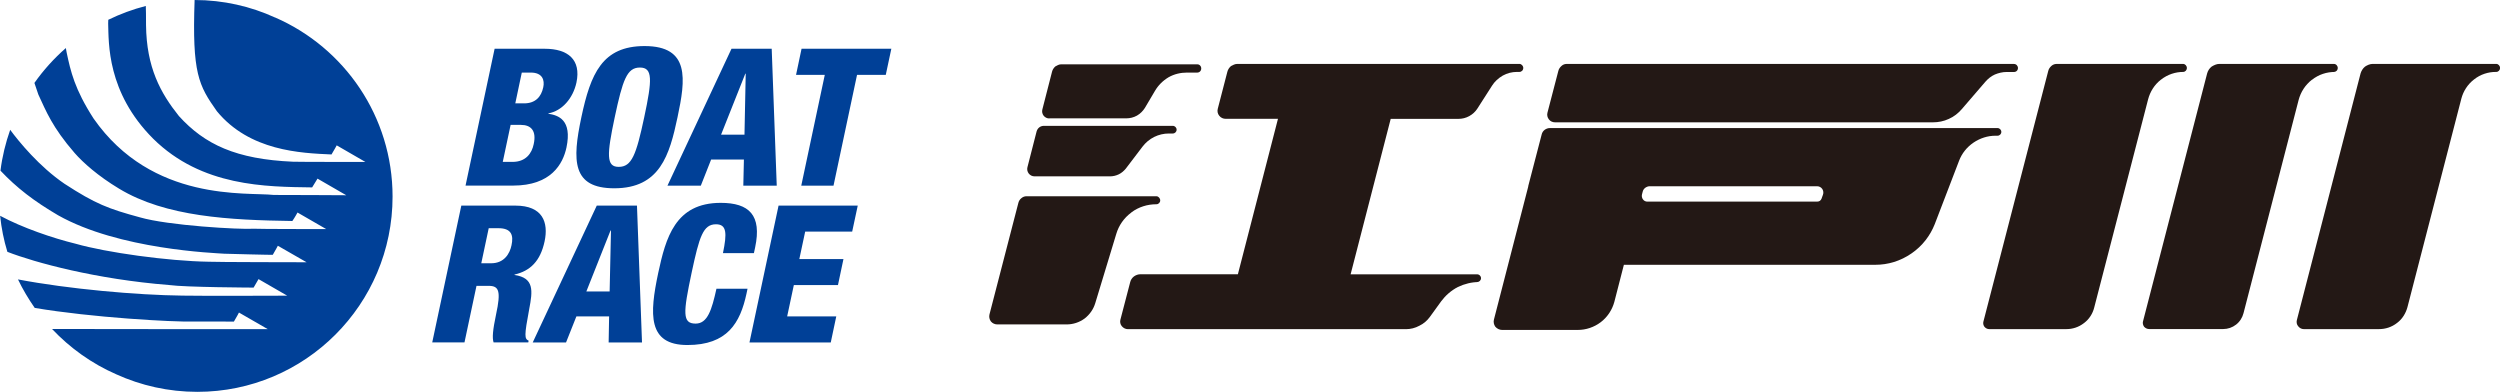
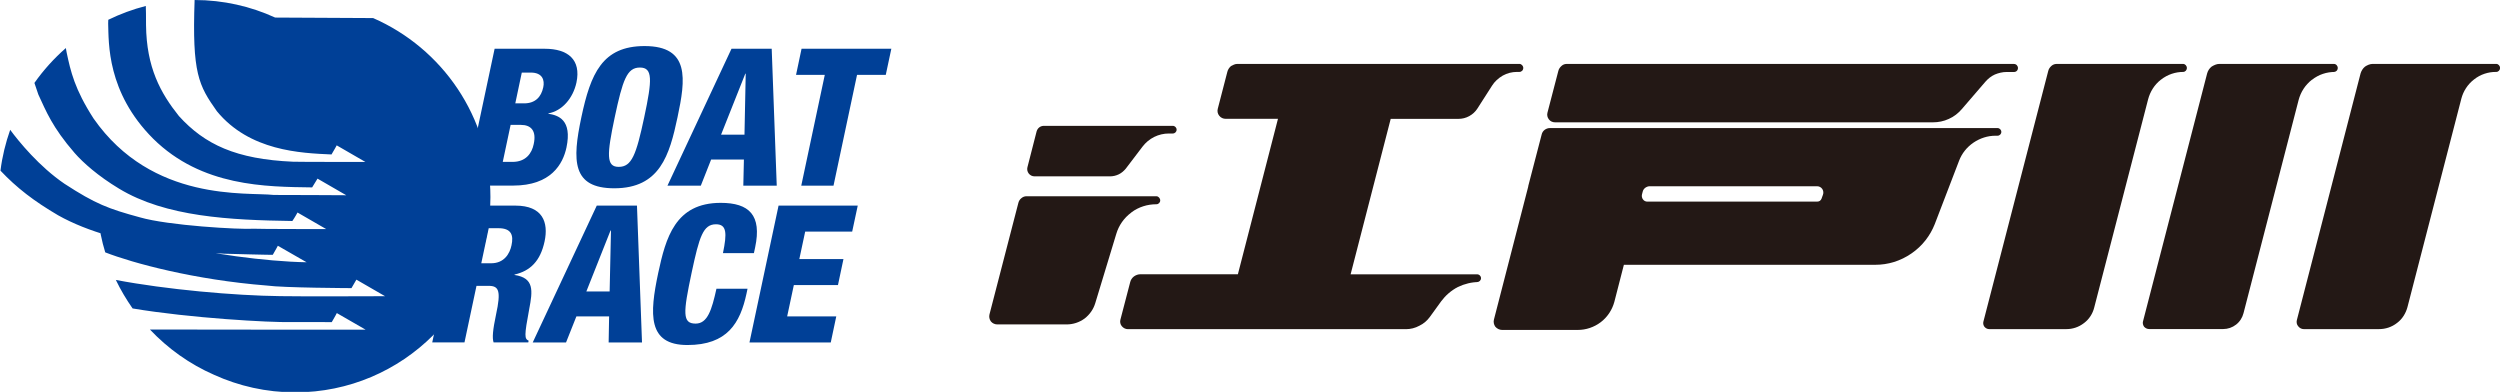
<svg xmlns="http://www.w3.org/2000/svg" id="_レイヤー_2" data-name="レイヤー 2" viewBox="0 0 427.14 66.95">
  <g id="_デザイン" data-name="デザイン">
    <g>
      <g>
-         <path d="m179.28,20.22h13.16c.62,0,1.25-.15,1.82-.47.57-.33,1.02-.79,1.35-1.31l1.72-2.91c.55-.94,1.32-1.72,2.31-2.32,1-.57,2.09-.81,3.17-.81h1.76c.37,0,.67-.3.67-.7s-.3-.71-.67-.71h-23.27c-.36,0-.69.19-.99.36-.29.26-.48.57-.56.89l-1.66,6.47c-.09.36-.02.74.22,1.06.24.3.59.47.97.47h0Z" fill="#231815" />
        <path d="m176.75,30.13h12.93c.48,0,1.01-.12,1.48-.35.47-.23.86-.58,1.18-.96l2.86-3.76c.52-.68,1.18-1.25,1.99-1.66.81-.4,1.67-.59,2.5-.59h.68c.37,0,.66-.29.66-.65s-.29-.66-.66-.66h-22.01c-.27,0-.56.08-.79.26-.24.18-.38.43-.46.69l-1.57,6.13c-.09.35-.02.75.22,1.06.24.32.62.49.99.49h0Z" fill="#231815" />
        <path d="m193.31,36.28c1.27-.94,2.76-1.38,4.23-1.38h.03c.37,0,.66-.3.66-.66s-.3-.71-.66-.71h-22.19c-.3,0-.61.1-.87.33-.26.2-.43.48-.51.78l-4.94,19.07c-.1.4-.03.85.24,1.21.26.32.68.51,1.08.51h11.86c1.07,0,2.14-.33,3.06-1,.91-.7,1.53-1.62,1.84-2.66l3.59-11.83c.42-1.4,1.29-2.7,2.58-3.64h0Z" fill="#231815" />
        <path d="m259.6,10.92h-48.21c-.39,0-.75.2-1.07.37-.32.28-.53.62-.62.98l-1.64,6.33c-.1.39-.03.83.25,1.17.27.35.68.53,1.08.53h8.96l-6.85,26.56h-16.67c-.38,0-.77.14-1.1.38-.32.25-.54.59-.63.97l-1.67,6.4c-.1.38-.03.79.22,1.1.25.33.66.53,1.04.53h47.55c.76,0,1.54-.19,2.26-.58.74-.35,1.35-.89,1.8-1.51l1.94-2.68c.73-.98,1.68-1.82,2.84-2.43,1.15-.55,2.39-.85,3.61-.85h-.32c.37,0,.67-.29.67-.66s-.3-.66-.67-.66h-21.61l6.85-26.56h11.58c.63,0,1.26-.15,1.84-.47.58-.32,1.06-.77,1.39-1.29l2.51-3.92c.43-.68,1.05-1.26,1.82-1.71.77-.43,1.6-.63,2.42-.63h.43c.36,0,.66-.29.66-.68,0-.36-.31-.69-.66-.69h0Z" fill="#231815" />
        <path d="m369.23,13.6c1.14-.89,2.47-1.31,3.79-1.31h-.03c.36,0,.65-.29.65-.68,0-.36-.29-.69-.65-.69h-21.52c-.33,0-.68.07-.97.34-.28.25-.47.53-.55.88l-11.08,42.83c-.07.28-.01.6.18.86.19.23.49.4.78.4h13.25c1.03,0,2.08-.33,2.98-1.03.9-.67,1.49-1.62,1.75-2.66l9.21-35.58c.34-1.28,1.06-2.48,2.2-3.36h0Z" fill="#231815" />
        <path d="m395.01,13.64c1.15-.92,2.54-1.35,3.92-1.35h-.17c.37,0,.66-.29.66-.68,0-.36-.29-.69-.66-.69h-19.58c-.46,0-.92.22-1.31.46-.39.3-.66.75-.77,1.18l-10.96,42.37c-.07.27-.01.61.19.89.21.24.53.4.85.4h12.68c.77,0,1.55-.26,2.19-.76.65-.5,1.08-1.21,1.27-1.96l9.42-36.44c.35-1.31,1.11-2.54,2.27-3.44h0Z" fill="#231815" />
        <path d="m426.49,10.92h-21.11c-.46,0-.92.21-1.3.46-.38.3-.63.74-.76,1.16l-10.89,42.16c-.09.35-.02.75.22,1.03.24.32.59.5.95.5h12.89c1.07,0,2.16-.34,3.07-1.06.9-.67,1.49-1.66,1.77-2.7l9.21-35.63c.33-1.24,1.05-2.41,2.17-3.27,1.1-.87,2.42-1.28,3.7-1.28h.09c.35,0,.65-.29.65-.68,0-.36-.3-.69-.65-.69h0Z" fill="#231815" />
        <path d="m344.11,10.92h-76.37c-.32,0-.66.07-.94.34-.27.24-.46.5-.55.86l-1.86,7.14c-.1.39-.02.79.24,1.13.25.34.65.51,1.05.51h64.58c.92,0,1.84-.18,2.7-.58.89-.39,1.62-.98,2.21-1.66l4.03-4.68c.44-.51.99-.96,1.63-1.25.65-.27,1.34-.43,1.99-.43h1.29c.38,0,.67-.29.67-.68,0-.36-.29-.69-.67-.69h0Z" fill="#231815" />
        <path d="m341.27,21.88h-76.45c-.3,0-.62.09-.9.3-.26.19-.44.48-.51.77l-2.31,8.88h.02l-5.87,22.76c-.11.41-.03.87.24,1.24.29.33.72.54,1.14.54h12.95c1.38,0,2.77-.45,3.94-1.34,1.2-.93,1.96-2.18,2.31-3.49l1.62-6.3h42.99c2.12,0,4.26-.63,6.15-1.94,1.87-1.28,3.21-3.06,3.98-5.02l4.16-10.84c.46-1.2,1.29-2.28,2.45-3.07,1.14-.77,2.44-1.18,3.74-1.18h.36c.37,0,.66-.29.66-.65s-.29-.66-.66-.66h0Zm-59.8,12.57c-.29,0-.58-.12-.76-.39-.19-.24-.23-.57-.17-.83l.13-.5c.06-.25.21-.48.44-.65.21-.15.48-.26.74-.26h28.61c.34,0,.68.16.89.47.2.31.23.68.11.99l-.25.69c-.06.14-.15.26-.28.35-.12.08-.26.12-.4.12h-29.04Z" fill="#231815" />
      </g>
      <g>
-         <path d="m47.01,3C42.82,1.08,38.17.01,33.25,0c-.44,12.53.68,14.59,3.81,19.01,5.59,6.79,14.3,7.15,19.58,7.38.49-.8.88-1.54.88-1.54v-.02l4.91,2.84s-11.62,0-12.36-.04c-9.73-.42-15.1-2.95-19.5-7.8-3.15-3.94-5.54-8.3-5.62-15.54,0-1.59-.01-2.62-.04-3.27-2.23.57-4.37,1.37-6.41,2.36l-.02.63c.11,3.28-.25,11.75,7.69,19.69,8.31,8.21,19.28,8.21,27.16,8.32.46-.78.92-1.5.92-1.5h0s4.91,2.84,4.91,2.84c0,0-10.47-.06-12.37-.05-4.6-.52-20.77,1.32-30.81-13.07-3.22-5-3.91-8.03-4.6-11.3l-.13-.73c-2.01,1.76-3.83,3.77-5.37,5.96.31.94.67,1.98.67,1.98,1.33,2.86,2.39,5.6,6.19,9.98,1.45,1.66,4.01,3.94,7.58,6.09,8,4.86,19.03,5.38,29.63,5.54.4-.56.88-1.45.88-1.45h0s4.9,2.83,4.9,2.83c0,0-11.62,0-12.36-.06-2.47.16-14.66-.54-19.49-1.95-5.34-1.45-7.56-2.28-12.86-5.73-4.32-2.94-7.82-7.23-9.28-9.22-.78,2.22-1.36,4.56-1.66,6.98,2.76,2.92,5.71,5.2,9.84,7.62,10.4,5.87,26.78,6.45,28.38,6.57,1.05.03,8.38.23,8.31.18.47-.79.86-1.54.86-1.54h0l4.91,2.82s-15.97-.02-16.72-.09c-7-.11-17.51-1.58-22.72-3.07-3.9-.95-9.16-2.75-12.92-4.78.22,2.12.63,4.18,1.24,6.16,4.71,1.83,15.18,4.69,27.63,5.67,2.76.39,14.44.44,14.44.44.47-.78.84-1.45.84-1.45h0s4.9,2.83,4.9,2.83c0,0-14.95.06-17.89-.01-7.82-.09-19.51-1.13-28.11-2.77.82,1.71,1.79,3.33,2.86,4.87,9.75,1.65,23.56,2.42,27.03,2.33,1.84-.02,7,.01,7,.01.48-.78.86-1.54.86-1.54h.02s4.91,2.83,4.91,2.83c0,0-30.13,0-36.86-.03,3.08,3.26,6.8,5.92,10.96,7.74,4.23,1.92,8.92,3,13.86,3,18.42,0,33.36-14.93,33.36-33.36,0-13.69-8.24-25.44-20.04-30.59Z" fill="#004097" />
+         <path d="m47.01,3C42.82,1.08,38.17.01,33.25,0c-.44,12.53.68,14.59,3.81,19.01,5.59,6.79,14.3,7.15,19.58,7.38.49-.8.88-1.54.88-1.54v-.02l4.91,2.84s-11.62,0-12.36-.04c-9.73-.42-15.1-2.95-19.5-7.8-3.15-3.94-5.54-8.3-5.62-15.54,0-1.59-.01-2.62-.04-3.27-2.23.57-4.37,1.37-6.41,2.36l-.02.63c.11,3.28-.25,11.75,7.69,19.69,8.31,8.21,19.28,8.21,27.16,8.32.46-.78.92-1.5.92-1.5h0s4.91,2.84,4.91,2.84c0,0-10.47-.06-12.37-.05-4.6-.52-20.77,1.32-30.81-13.07-3.22-5-3.91-8.03-4.6-11.3l-.13-.73c-2.01,1.76-3.83,3.77-5.37,5.96.31.94.67,1.98.67,1.98,1.33,2.86,2.39,5.6,6.19,9.98,1.45,1.66,4.01,3.94,7.58,6.09,8,4.86,19.03,5.38,29.63,5.54.4-.56.88-1.45.88-1.45h0s4.9,2.83,4.9,2.83c0,0-11.62,0-12.36-.06-2.47.16-14.66-.54-19.49-1.95-5.34-1.45-7.56-2.28-12.86-5.73-4.32-2.94-7.82-7.23-9.28-9.22-.78,2.22-1.36,4.56-1.66,6.98,2.76,2.92,5.71,5.2,9.84,7.62,10.4,5.87,26.78,6.45,28.38,6.57,1.05.03,8.38.23,8.31.18.47-.79.86-1.54.86-1.54h0l4.91,2.82c-7-.11-17.51-1.58-22.72-3.07-3.9-.95-9.16-2.75-12.92-4.78.22,2.12.63,4.18,1.24,6.16,4.71,1.83,15.18,4.69,27.63,5.67,2.76.39,14.44.44,14.44.44.47-.78.84-1.45.84-1.45h0s4.9,2.83,4.9,2.83c0,0-14.95.06-17.89-.01-7.82-.09-19.51-1.13-28.11-2.77.82,1.71,1.79,3.33,2.86,4.87,9.75,1.65,23.56,2.42,27.03,2.33,1.84-.02,7,.01,7,.01.48-.78.86-1.54.86-1.54h.02s4.91,2.83,4.91,2.83c0,0-30.13,0-36.86-.03,3.08,3.26,6.8,5.92,10.96,7.74,4.23,1.92,8.92,3,13.86,3,18.42,0,33.36-14.93,33.36-33.36,0-13.69-8.24-25.44-20.04-30.59Z" fill="#004097" />
        <g>
          <path d="m84.51,8.33h8.56c3.98,0,6.24,1.87,5.42,5.77-.59,2.71-2.46,4.85-4.79,5.27l-.02.06c1.68.26,4.11,1.01,3.1,5.79-.6,2.77-2.6,6.49-9.12,6.49h-8.12l4.97-23.39Zm1.4,19.33h1.66c2.23,0,3.29-1.41,3.62-3.05.5-2.29-.48-3.27-2.18-3.27h-1.77l-1.34,6.32Zm2.13-10h1.51c1.89,0,2.92-1.08,3.27-2.75.26-1.21-.12-2.51-2.13-2.51h-1.54l-1.11,5.26Z" fill="#004097" />
          <path d="m104.96,32.17c-7.23,0-7.21-4.7-5.63-12.14,1.58-7.44,3.56-12.16,10.8-12.16,7.79,0,7.01,5.67,5.63,12.16-1.37,6.48-3.01,12.14-10.81,12.14Zm.75-3.66c2.23,0,2.99-2.05,4.36-8.48,1.37-6.42,1.47-8.49-.74-8.49s-2.93,2.07-4.3,8.49c-1.36,6.43-1.47,8.48.68,8.48Z" fill="#004097" />
          <path d="m124.97,8.33h6.88l.86,23.39h-5.71l.1-4.46h-5.6l-1.76,4.46h-5.7l10.94-23.39Zm2.43,4.26h-.06l-4.14,10.42h4l.21-10.42Z" fill="#004097" />
          <path d="m140.92,12.79h-4.91l.94-4.46h15.34l-.95,4.46h-4.91l-4.02,18.93h-5.51l4.02-18.93Z" fill="#004097" />
          <path d="m78.82,35.13h9.24c4.69,0,5.67,2.88,4.99,6.09-.72,3.4-2.46,5.07-5.14,5.69v.07c3.38.5,3.11,2.69,2.51,5.82-.87,4.62-.81,5.08-.1,5.41l-.06.29h-5.93c-.25-.78-.14-2.1.42-4.75.88-4.06.49-4.91-1.25-4.91h-2.09l-2.05,9.66h-5.51l4.97-23.38Zm3.41,9.85h1.7c2.23,0,3.17-1.67,3.46-3.05.39-1.76-.02-2.94-2.22-2.94h-1.67l-1.27,5.99Z" fill="#004097" />
          <path d="m101.95,35.13h6.88l.86,23.38h-5.7l.08-4.45h-5.59l-1.77,4.45h-5.69l10.94-23.38Zm2.44,4.26h-.08l-4.13,10.41h3.98l.23-10.41Z" fill="#004097" />
          <path d="m123.52,43.25c.71-3.42.65-4.93-1.19-4.93-2.2,0-2.84,2.1-4.15,8.22-1.47,6.94-1.62,8.75.67,8.75,2.04,0,2.76-2.34,3.56-5.96h5.31l-.17.81c-1.08,5.05-3.28,8.81-10.1,8.81s-6.48-5.27-4.99-12.31c1.29-5.98,2.88-11.98,10.68-11.98,4.85,0,7.05,2.09,5.88,7.61l-.21.98h-5.29Z" fill="#004097" />
          <path d="m133.03,35.13h13.52l-.95,4.44h-8.03l-1,4.69h7.54l-.94,4.45h-7.54l-1.14,5.35h8.39l-.94,4.45h-13.89l4.97-23.38Z" fill="#004097" />
        </g>
      </g>
    </g>
  </g>
</svg>